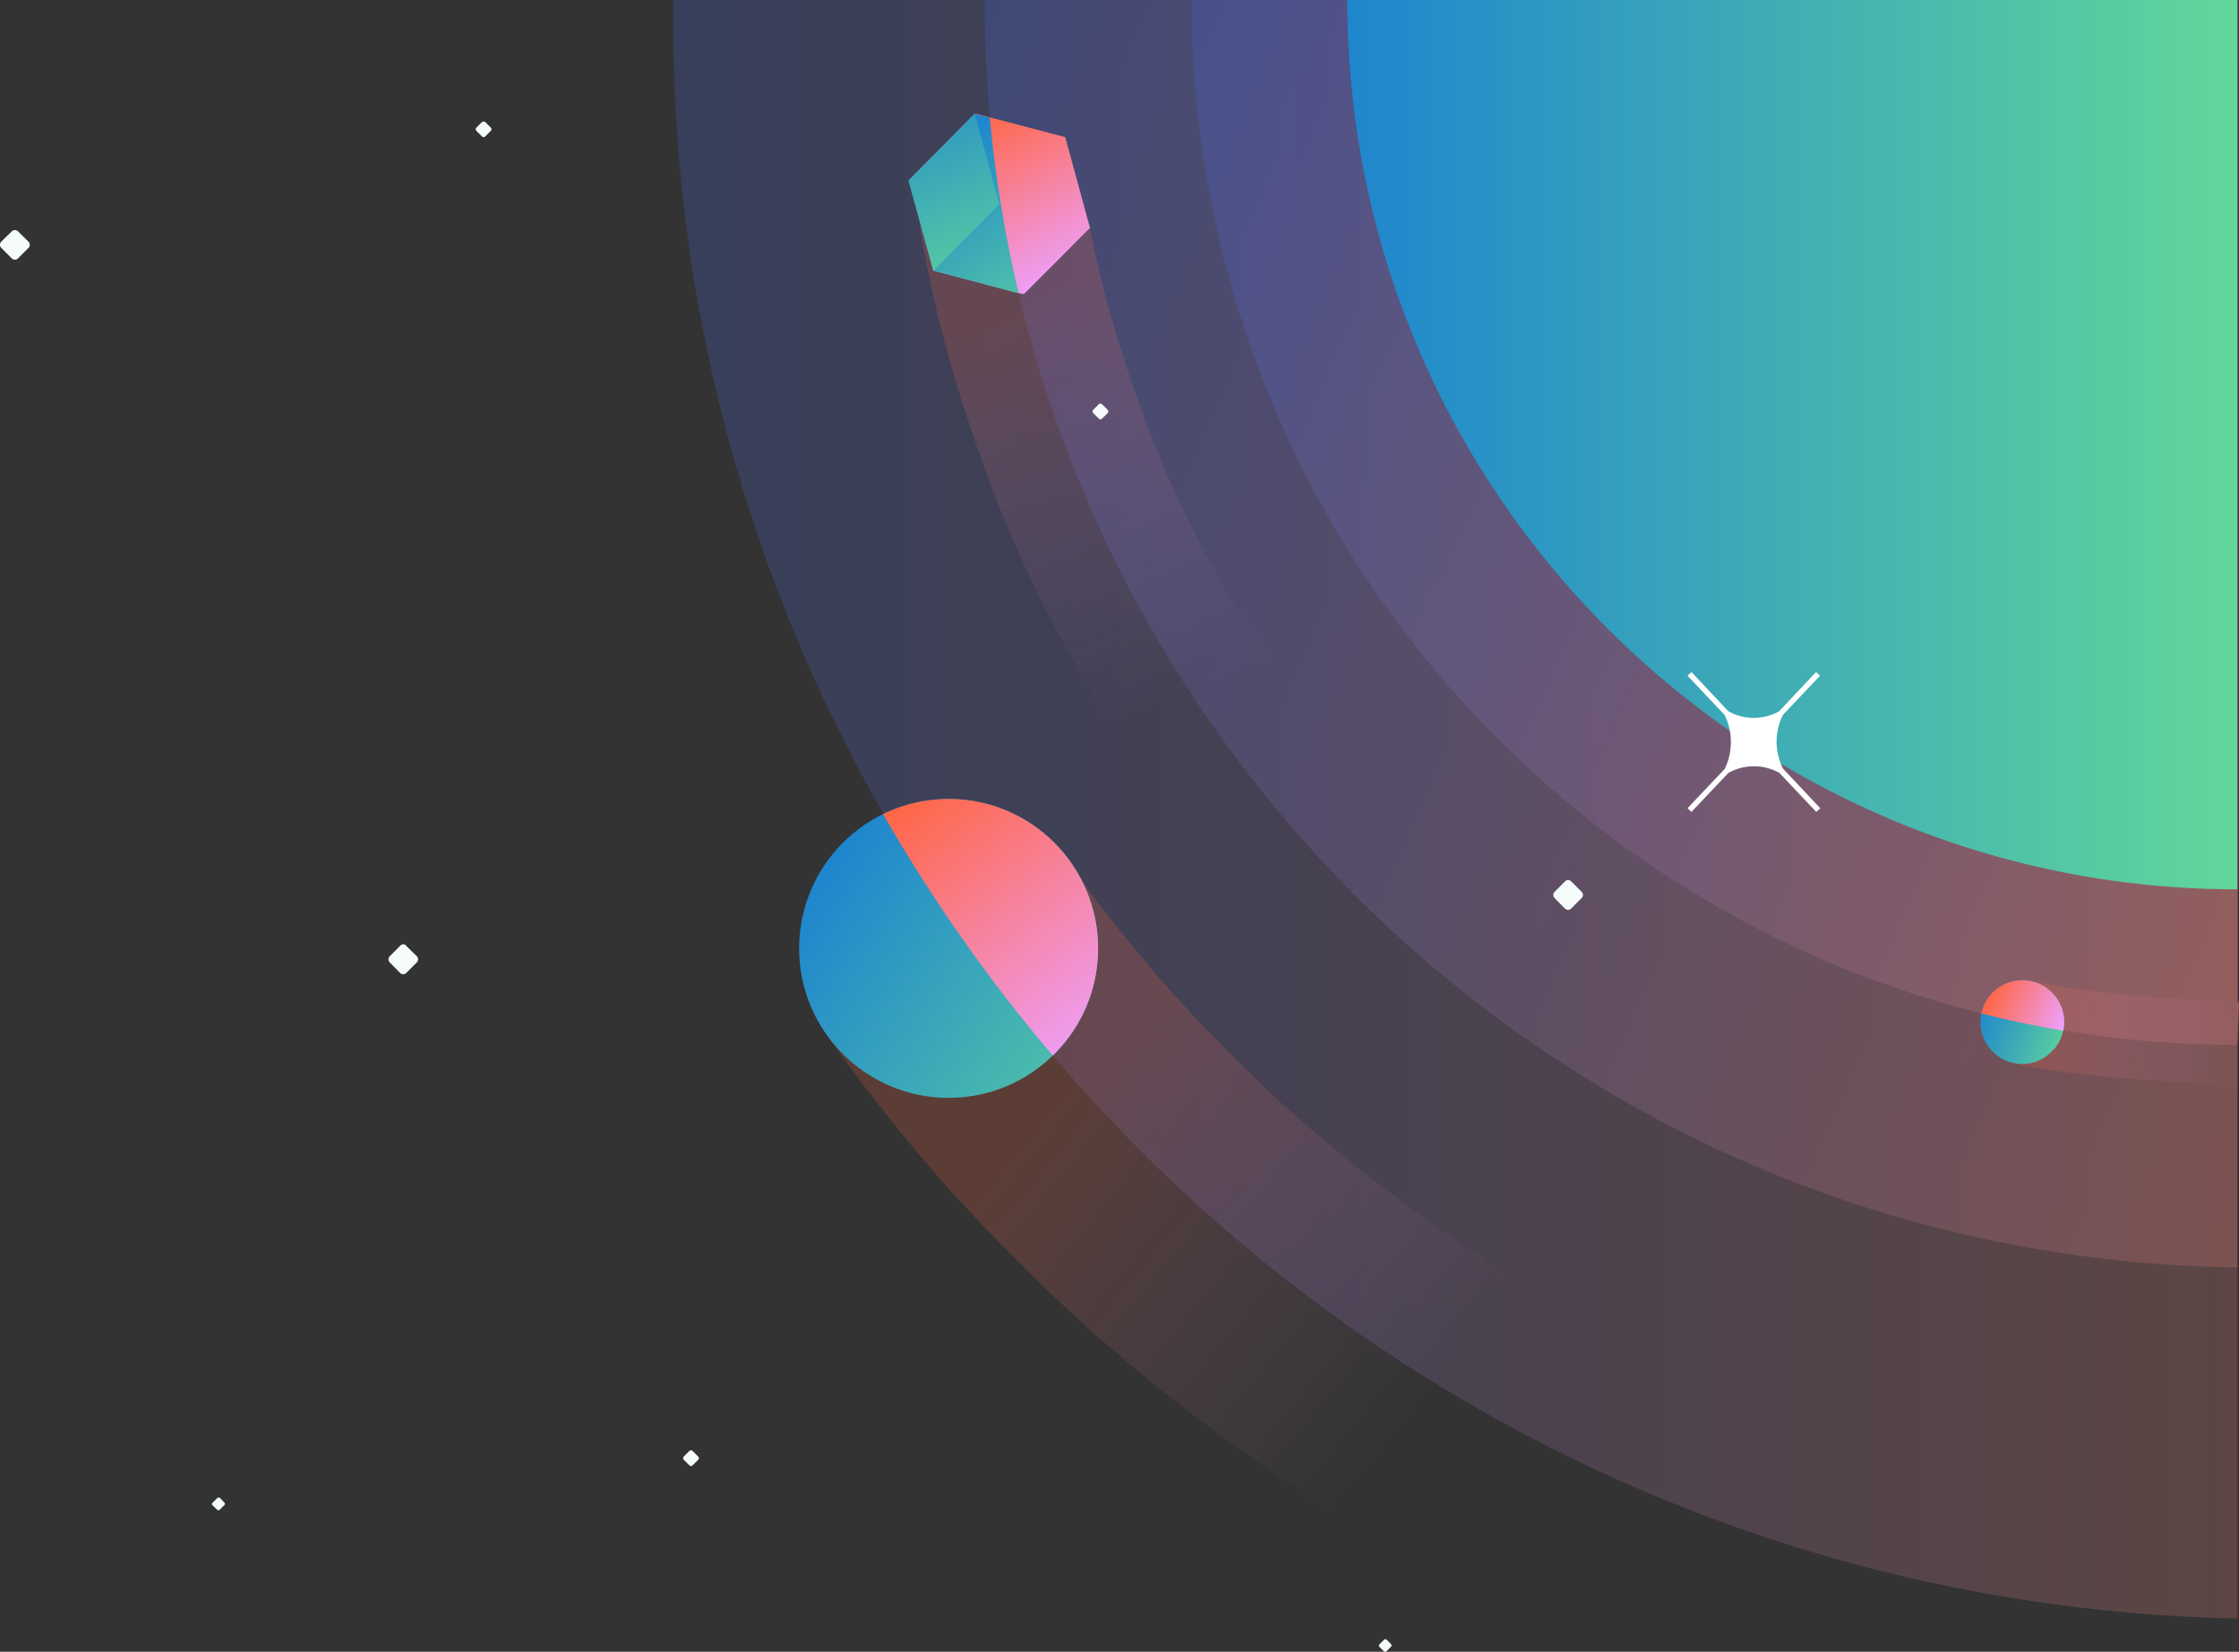
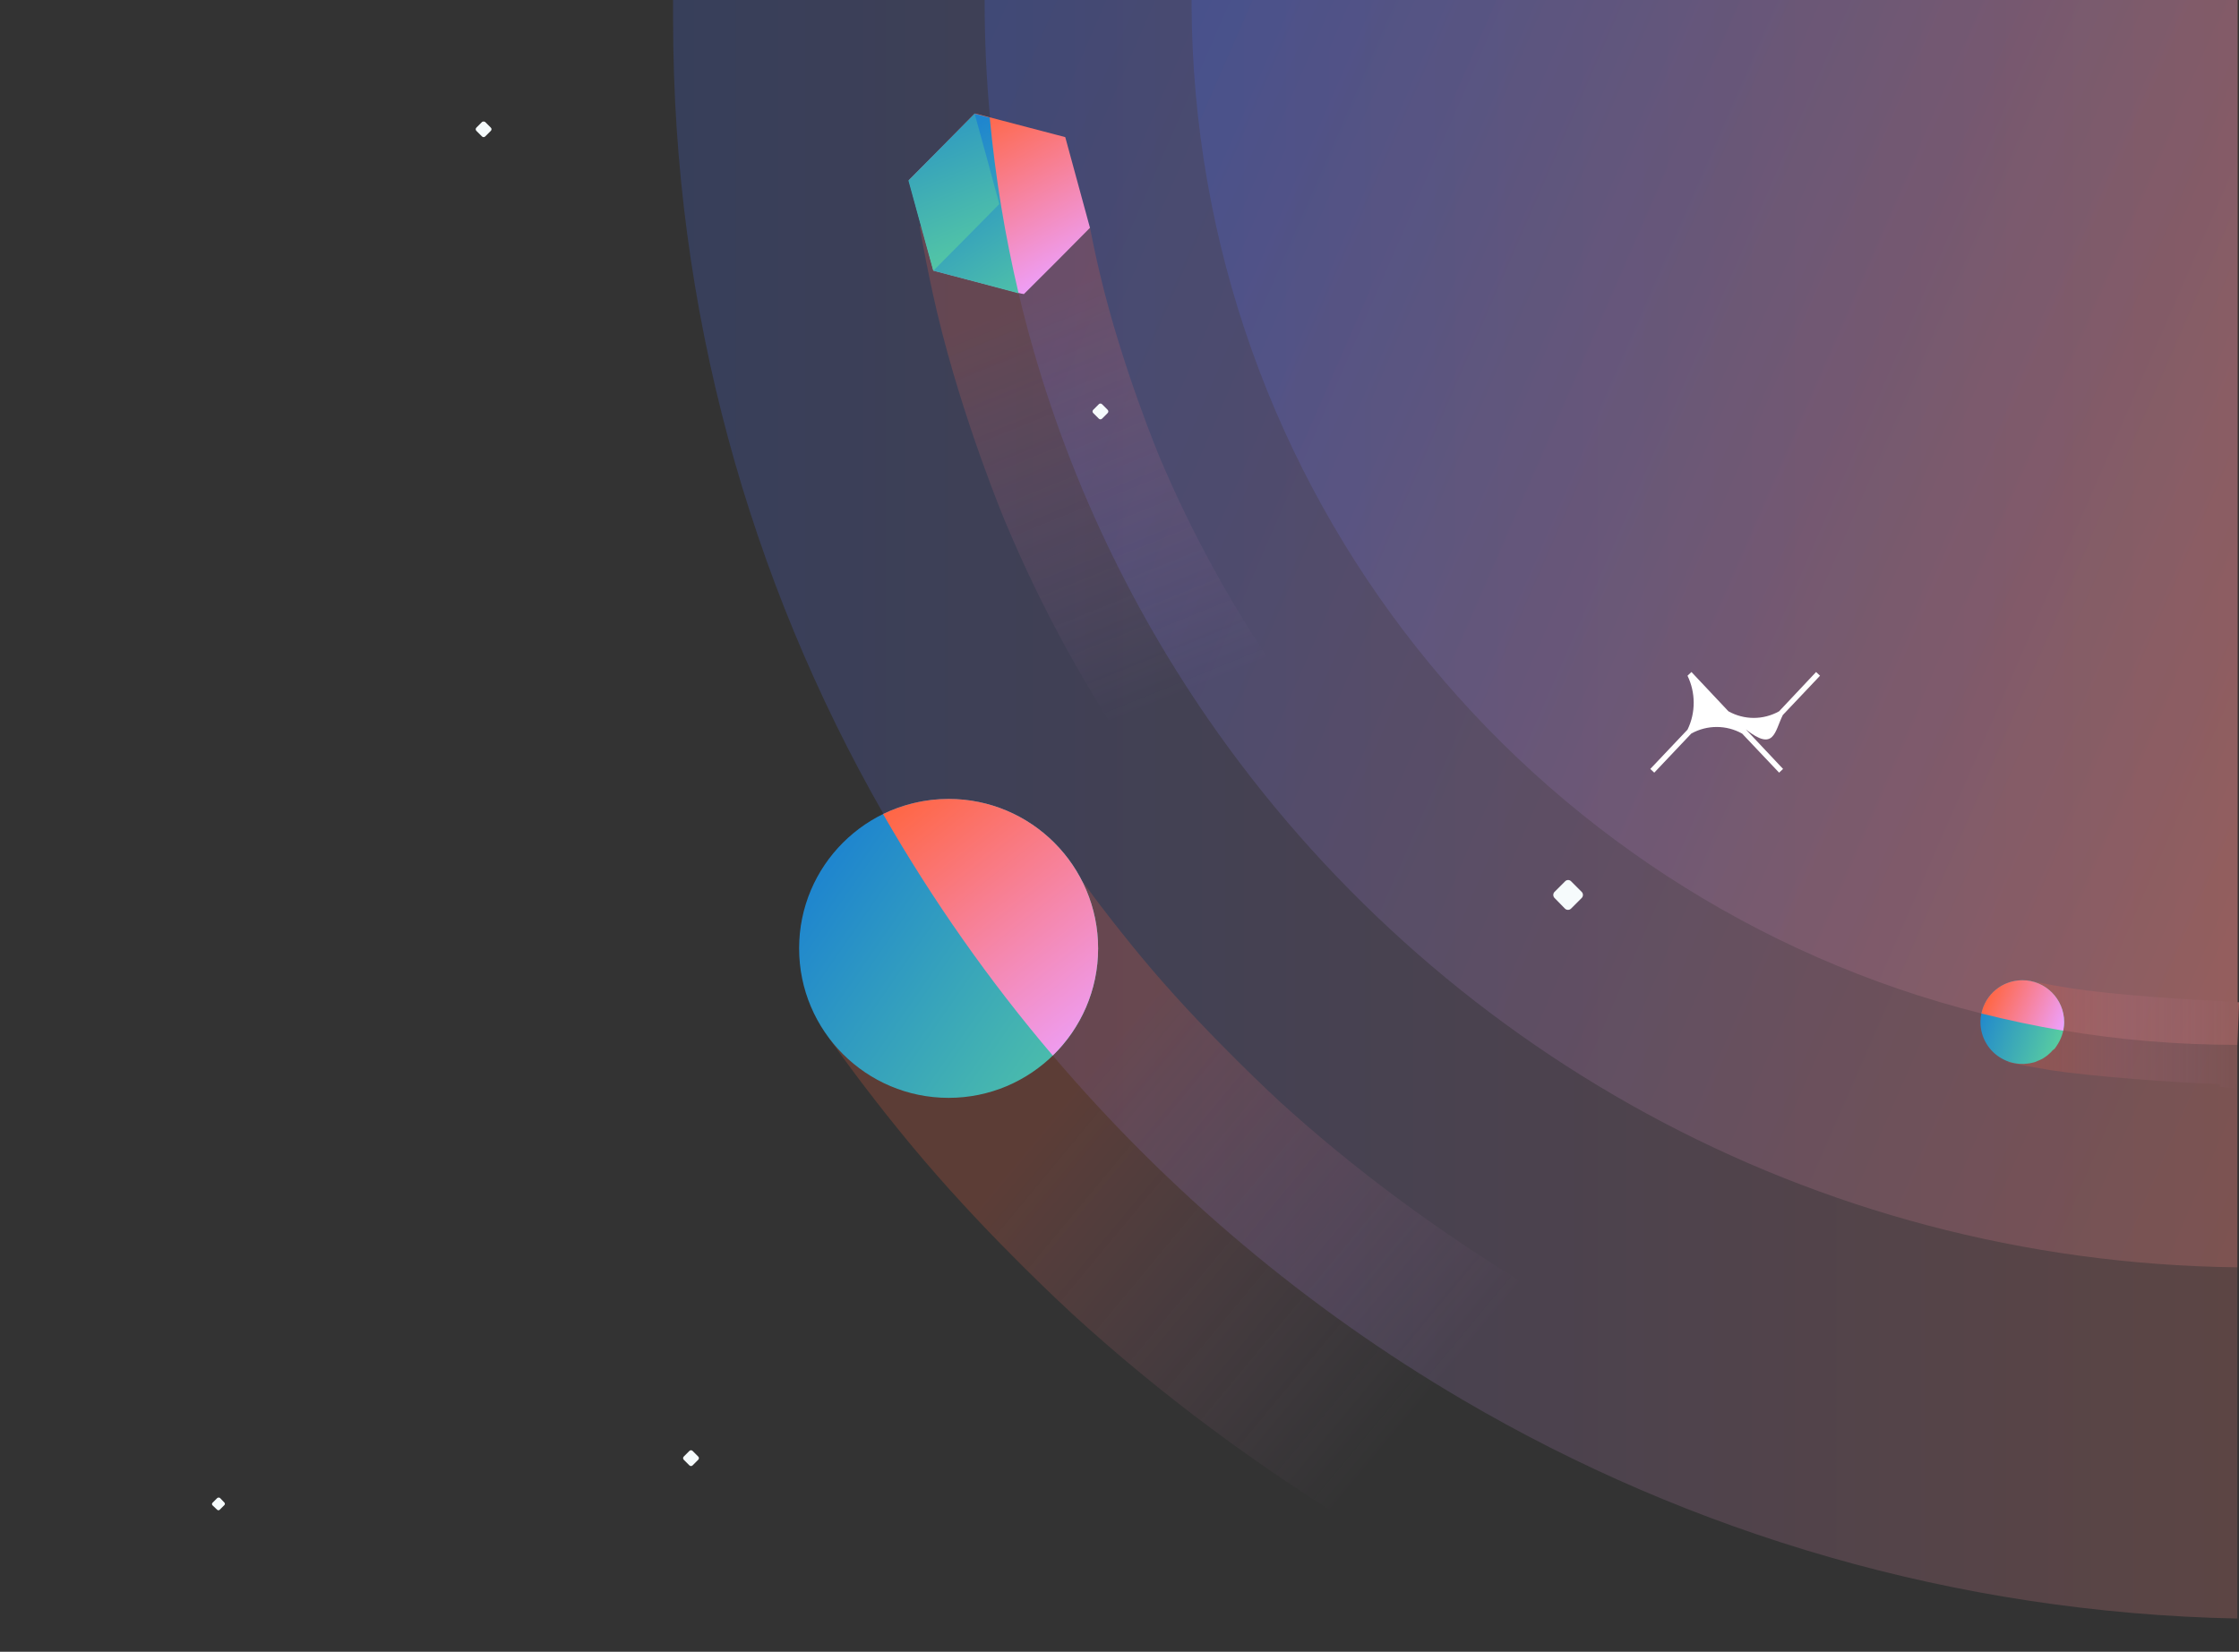
<svg xmlns="http://www.w3.org/2000/svg" version="1.1" id="Layer_1" x="0px" y="0px" viewBox="0 0 963 710.6" style="enable-background:new 0 0 963 710.6;" xml:space="preserve">
  <rect x="0" y="0" width="963" height="710.6" fill="#333333" stroke="none" />
  <style type="text/css">
	.st0{opacity:0.2;fill:url(#SVGID_1_);enable-background:new    ;}
	.st1{opacity:0.2;fill:url(#SVGID_00000106146822780346865280000002069293890045416353_);enable-background:new    ;}
	.st2{opacity:0.2;fill:url(#SVGID_00000083799472912555956790000012792182177467775369_);enable-background:new    ;}
	.st3{fill:url(#SVGID_00000142138979413504102040000017625075045562640278_);}
	.st4{opacity:0.2;fill:url(#SVGID_00000181082012205098606500000006749249135309808290_);enable-background:new    ;}
	.st5{fill:url(#SVGID_00000067945857386939319620000017940446117996704653_);}
	.st6{fill:url(#SVGID_00000062163099486365602640000013698393098554053249_);}
	.st7{fill:url(#SVGID_00000024001383118124412650000017232498727481158574_);}
	.st8{opacity:0.2;fill:url(#SVGID_00000150102575980279872830000017948452254547485605_);enable-background:new    ;}
	.st9{opacity:0.2;fill:url(#SVGID_00000023962826245369365120000003022949563460375202_);enable-background:new    ;}
	.st10{fill:url(#SVGID_00000114041500215947928470000006562802813503451025_);}
	.st11{fill:url(#SVGID_00000067203034102991161320000008244888412739917502_);}
	.st12{fill:url(#SVGID_00000035526682759456362910000003232405847909071270_);}
	.st13{fill:url(#SVGID_00000171680111318483255680000012038404831917145494_);}
	.st14{fill:#FFFFFF;}
	.st15{fill:#F6FBFC;}
</style>
  <g>
    <linearGradient id="SVGID_1_" gradientUnits="userSpaceOnUse" x1="289.25" y1="348.155" x2="963" y2="348.155">
      <stop offset="0" style="stop-color:#466CF7" />
      <stop offset="1" style="stop-color:#FF8D87" />
    </linearGradient>
    <path class="st0" d="M963,431.2l-0.7,18.2v246.9c0,0,0,0-0.1,0c-121.3-2.5-235-36.5-333.1-94.1c-66.8-39.2-126.4-89.4-176.3-148.1   c0,0,0,0,0,0c-1.7-2-3.4-4-5.1-6.1c-1.7-2-3.3-4-4.9-6c-0.1-0.1-0.1-0.2-0.2-0.3c-1.4-1.7-2.8-3.4-4.1-5.1   c-0.5-0.6-0.9-1.2-1.4-1.8c-1.4-1.8-2.8-3.6-4.2-5.4c-1.5-1.9-2.9-3.8-4.3-5.7c-0.3-0.5-0.7-0.9-1-1.3c-1.2-1.6-2.5-3.3-3.7-5   c-0.4-0.5-0.7-0.9-1-1.4c-1.2-1.6-2.4-3.3-3.6-4.9c-0.4-0.5-0.7-1-1.1-1.5c-1-1.3-2-2.7-2.9-4.1c-3.5-4.9-6.8-9.8-10.2-14.8   c-1.5-2.2-2.9-4.4-4.4-6.6c-1.4-2.2-2.9-4.5-4.3-6.7c-1.4-2.2-2.8-4.5-4.2-6.7c-2.8-4.5-5.5-9.1-8.2-13.6c-1.4-2.3-2.7-4.6-4-6.9   c0,0,0,0,0,0c-57.6-100.6-90.5-217.1-90.5-341.3c0-2.6,0-5.1,0-7.7c0-0.4,0-0.8,0-1.2h673v431.2C962.5,431.2,962.8,431.2,963,431.2   z" />
    <linearGradient id="SVGID_00000052091267615325226960000013722976998658955197_" gradientUnits="userSpaceOnUse" x1="401.091" y1="51.185" x2="1053.614" y2="335.971">
      <stop offset="0" style="stop-color:#466CF7" />
      <stop offset="1" style="stop-color:#FF8D87" />
    </linearGradient>
    <path style="opacity:0.2;fill:url(#SVGID_00000052091267615325226960000013722976998658955197_);enable-background:new    ;" d="   M963,431.2l-0.7,18.2v95.8h-0.1C778.5,543,616.6,450,519.4,309c-37.6-54.6-65.6-116.4-81.3-182.9v0c-2.2-9.5-4.3-19.1-6-28.8   c-2.8-15.4-4.9-31-6.3-46.8v0c-1.5-16.2-2.3-32.7-2.3-49.3V0h538.9v431.2C962.5,431.2,962.8,431.2,963,431.2z" />
    <linearGradient id="SVGID_00000092453126974508646590000001249634830879111850_" gradientUnits="userSpaceOnUse" x1="494.559" y1="41.2" x2="1037.164" y2="278.014">
      <stop offset="0" style="stop-color:#466CF7" />
      <stop offset="1" style="stop-color:#FF8D87" />
    </linearGradient>
    <path style="opacity:0.2;fill:url(#SVGID_00000092453126974508646590000001249634830879111850_);enable-background:new    ;" d="   M963,431.2l-0.7,18.2v0.1h-0.1c-25.5,0-50.4-2.1-74.8-6.2c-6.8-1.1-13.5-2.4-20.1-3.8c-5.1-1.1-10.1-2.3-15.1-3.5   C657.4,387,513.1,211,512.5,1.2c0-0.4,0-0.8,0-1.2h449.8v431.2C962.5,431.2,962.8,431.2,963,431.2z" />
    <linearGradient id="SVGID_00000048473080415716545910000000736154398005537184_" gradientUnits="userSpaceOnUse" x1="579.51" y1="191.31" x2="962.29" y2="191.31">
      <stop offset="0" style="stop-color:#1F86CE" />
      <stop offset="1" style="stop-color:#61D79A" />
    </linearGradient>
-     <path style="fill:url(#SVGID_00000048473080415716545910000000736154398005537184_);" d="M962.3,0v382.6h-0.1   c-71.8,0-139-19.8-196.5-54.2c-7.4-4.4-14.7-9.1-21.7-14C644.9,245.5,579.9,130.9,579.5,1.2c0-0.4,0-0.8,0-1.2H962.3z" />
    <linearGradient id="SVGID_00000168102923040373868380000015344472486832041385_" gradientUnits="userSpaceOnUse" x1="428.949" y1="-11.161" x2="508.009" y2="-206.551" gradientTransform="matrix(1 0 0 -1 0 92.68)">
      <stop offset="0.14" style="stop-color:#FF6643" />
      <stop offset="1" style="stop-color:#EDA1FF;stop-opacity:0" />
    </linearGradient>
    <path style="opacity:0.2;fill:url(#SVGID_00000168102923040373868380000015344472486832041385_);enable-background:new    ;" d="   M499.1,197.5c-0.2-0.4-16.5-39.4-26-79.6c-2.2-9.1-4.2-19.4-4.2-19.5c-0.1-0.3-0.1-0.7-0.2-1h-73.2c1,5.7,2,10.6,2.8,15   c0.1,0.5,2.3,11.7,4.8,22.2c11,46.2,28.9,89.1,29.7,90.9c15.2,36.2,34.4,71.2,57,104l59.3-40.8   C529.3,259.8,512.5,229.1,499.1,197.5z" />
    <linearGradient id="SVGID_00000042009363108313032460000007241439334742812072_" gradientUnits="userSpaceOnUse" x1="404.959" y1="50.859" x2="450.139" y2="-32.721" gradientTransform="matrix(1 0 0 -1 0 92.68)">
      <stop offset="0.14" style="stop-color:#FF6643" />
      <stop offset="1" style="stop-color:#EDA1FF" />
    </linearGradient>
    <path style="fill:url(#SVGID_00000042009363108313032460000007241439334742812072_);" d="M468.8,98l-10.6-38.9l-0.1,0l0.1-0.1   c-13-3.4-26-6.8-38.9-10.2c0,0,0,0.1,0,0.1h-0.1l-28.3,28.6l10.6,38.8l0.1,0l-0.1,0.1c12.6,3.3,25.2,6.6,37.7,9.9c0,0,0-0.1,0-0.1   c0,0,0,0.1,0,0.1l1.2,0.2C449.9,117.1,459.3,107.6,468.8,98z" />
    <linearGradient id="SVGID_00000018953468584389097430000004765930039258320771_" gradientUnits="userSpaceOnUse" x1="401.976" y1="27.834" x2="454.686" y2="-56.866" gradientTransform="matrix(1 0 0 -1 0 92.68)">
      <stop offset="0" style="stop-color:#1F86CE" />
      <stop offset="1" style="stop-color:#61D79A" />
    </linearGradient>
    <path style="fill:url(#SVGID_00000018953468584389097430000004765930039258320771_);" d="M438.1,126.2c-5.8-24.6-10-49.8-12.4-75.6   c-2.2-0.6-4.3-1.1-6.5-1.7c0,0,0,0.1,0,0.1h0l-28.3,28.6l10.6,38.8l0.1,0l-0.1,0.1C413.7,119.7,425.9,122.9,438.1,126.2z" />
    <linearGradient id="SVGID_00000072980819717328129120000015033925846525217434_" gradientUnits="userSpaceOnUse" x1="389.312" y1="63.701" x2="429.122" y2="-37.939" gradientTransform="matrix(1 0 0 -1 0 92.68)">
      <stop offset="0" style="stop-color:#1F86CE" />
      <stop offset="1" style="stop-color:#61D79A" />
    </linearGradient>
    <path style="fill:url(#SVGID_00000072980819717328129120000015033925846525217434_);" d="M429.8,87.8c-3.5-13-7-26-10.6-38.9   c-9.4,9.6-18.9,19.1-28.4,28.7c0,0,0,0-0.1,0c3.6,13,7.1,26,10.7,38.9C410.9,106.9,420.4,97.4,429.8,87.8   C429.8,87.8,429.8,87.8,429.8,87.8z" />
    <linearGradient id="SVGID_00000035515171002832669980000014179837191885911227_" gradientUnits="userSpaceOnUse" x1="863.59" y1="444.785" x2="963" y2="444.785">
      <stop offset="0.14" style="stop-color:#FF6643" />
      <stop offset="1" style="stop-color:#EDA1FF;stop-opacity:0" />
    </linearGradient>
    <path style="opacity:0.2;fill:url(#SVGID_00000035515171002832669980000014179837191885911227_);enable-background:new    ;" d="   M963,431.2l-0.7,18.2v0.1h0l0,1.2l-0.7,17.2c-2.3-0.1-4.6-0.2-6.9-0.3l0.1-1.2c-12.3-0.5-24.7-1.2-36.8-2.2   c-14.7-1.2-27.5-2.5-35.9-3.8c-6.2-1-12.4-2.1-18.4-3.4l0.1-0.4l3.7-17.1v0l3.8-17.8v0l0-0.1c0.2,0,0.4,0.1,0.6,0.1   c0,0,0.1,0,0.1,0c1.1,0.2,2.1,0.5,3.2,0.7c0,0,0,0,0.1,0c0,0,0,0,0,0c5,1,10.1,1.9,15.1,2.7c8.4,1.3,21.2,2.7,35.9,3.8   c11.9,0.9,24,1.6,36,2.1h0.1C962.5,431.2,962.8,431.2,963,431.2z" />
    <linearGradient id="SVGID_00000001644059015630302120000014158013298617899156_" gradientUnits="userSpaceOnUse" x1="436.395" y1="-356.286" x2="616.535" y2="-505.936" gradientTransform="matrix(1 0 0 -1 0 92.68)">
      <stop offset="0.14" style="stop-color:#FF6643" />
      <stop offset="1" style="stop-color:#EDA1FF;stop-opacity:0" />
    </linearGradient>
    <path style="opacity:0.2;fill:url(#SVGID_00000001644059015630302120000014158013298617899156_);enable-background:new    ;" d="   M658.4,553.9c-40-24.2-76.4-51.2-108.2-80.2c-0.3-0.3-29.5-27.1-54.4-56.2c-13-15.2-25-31.2-25.1-31.4c-3.2-4.3-6.3-8.6-9.4-12.9   l-92.4,65l-12.2,8.6c3.6,5.1,7.4,10.3,11.2,15.4c0.6,0.8,14.2,19.1,29.7,37.2c29.3,34.4,62.6,64.9,64,66.2   c37.3,34.1,79.7,65.7,126.1,93.7l7.1-11.7c1.7,1,3.4,2.1,5.1,3.1L658.4,553.9z" />
    <linearGradient id="SVGID_00000132053539368290329660000002033469641595099837_" gradientUnits="userSpaceOnUse" x1="356.837" y1="-279.793" x2="514.388" y2="-389.063" gradientTransform="matrix(1 0 0 -1 0 92.68)">
      <stop offset="0" style="stop-color:#1F86CE" />
      <stop offset="1" style="stop-color:#61D79A" />
    </linearGradient>
    <path style="fill:url(#SVGID_00000132053539368290329660000002033469641595099837_);" d="M408,472.3c35.5,0,64.3-28.8,64.3-64.3   s-28.8-64.3-64.3-64.3s-64.3,28.8-64.3,64.3S372.5,472.3,408,472.3z" />
    <linearGradient id="SVGID_00000059289599069220773520000010343011652808376747_" gradientUnits="userSpaceOnUse" x1="382.327" y1="-225.784" x2="482.827" y2="-353.284" gradientTransform="matrix(1 0 0 -1 0 92.68)">
      <stop offset="0.14" style="stop-color:#FF6643" />
      <stop offset="1" style="stop-color:#EDA1FF" />
    </linearGradient>
    <path style="fill:url(#SVGID_00000059289599069220773520000010343011652808376747_);" d="M408,343.7c-10.1,0-19.7,2.4-28.2,6.5   c21.2,36.9,45.6,71.7,73,103.9c12-11.7,19.5-28,19.5-46.1C472.3,372.5,443.5,343.7,408,343.7z" />
    <linearGradient id="SVGID_00000081643812266425084400000014707828118100962744_" gradientUnits="userSpaceOnUse" x1="851.501" y1="-340.228" x2="892.211" y2="-355.298" gradientTransform="matrix(1 0 0 -1 0 92.68)">
      <stop offset="0" style="stop-color:#1F86CE" />
      <stop offset="1" style="stop-color:#61D79A" />
    </linearGradient>
    <path style="fill:url(#SVGID_00000081643812266425084400000014707828118100962744_);" d="M884.4,450.2c2.1-3,3.4-6.6,3.4-10.5   c0-9.9-8.1-18-18-18c-9.9,0-17.8,7.9-18,17.7c0,0.1,0,0.2,0,0.3c0,6.8,3.8,12.8,9.4,15.8c2.5,1.4,5.5,2.2,8.6,2.2   c0.6,0,1.1,0,1.6-0.1c0.1,0,0.2,0,0.3,0c0.5-0.1,1-0.1,1.5-0.2c0.1,0,0.2-0.1,0.4-0.1c0.4-0.1,0.9-0.2,1.3-0.3   c0.1,0,0.2-0.1,0.3-0.1c0.4-0.1,0.8-0.3,1.2-0.5c0.2-0.1,0.3-0.1,0.5-0.2c0.4-0.2,0.8-0.3,1.1-0.5c0.2-0.1,0.4-0.2,0.6-0.3   c0.2-0.1,0.4-0.3,0.6-0.4c0.4-0.2,0.7-0.5,1-0.7c0.2-0.1,0.3-0.2,0.4-0.3c0.2-0.2,0.5-0.4,0.7-0.6c0,0,0.1-0.1,0.1-0.1   c0.5-0.4,0.9-0.8,1.3-1.3c0-0.1,0.1-0.1,0.2-0.2C883.7,451.3,884.1,450.7,884.4,450.2z" />
    <linearGradient id="SVGID_00000113321957004571565940000007588900892856752795_" gradientUnits="userSpaceOnUse" x1="856.235" y1="-333.24" x2="888.856" y2="-347.481" gradientTransform="matrix(1 0 0 -1 0 92.68)">
      <stop offset="0" style="stop-color:#FF6643" />
      <stop offset="1" style="stop-color:#EDA1FF" />
    </linearGradient>
    <path style="fill:url(#SVGID_00000113321957004571565940000007588900892856752795_);" d="M869.8,421.7c-8.7,0-15.9,6.1-17.6,14.3   c11.6,2.9,23.3,5.4,35.2,7.4c0.2-1.2,0.4-2.4,0.4-3.7C887.8,429.8,879.8,421.7,869.8,421.7z" />
-     <path class="st14" d="M766.8,307.6l16-16.9l-1.7-1.6L765.2,306c-6.8,3.8-15,3.8-21.8,0l-15.9-16.9l-1.7,1.6l16,16.9   c3.5,7.2,3.6,15.9,0,23.2l-16,16.9l1.7,1.6l15.9-16.8c6.8-3.8,15.1-3.8,21.9,0l15.9,16.8l1.7-1.6l-16-17   C763.2,323.5,763.2,314.8,766.8,307.6L766.8,307.6z" />
-     <path class="st15" d="M5.1,99.5L0.5,104c-0.7,0.7-0.7,1.9,0,2.6l4.6,4.6c0.7,0.7,1.9,0.7,2.6,0l4.6-4.6c0.7-0.7,0.7-1.9,0-2.6   l-4.6-4.5C7,98.8,5.8,98.8,5.1,99.5z" />
-     <path class="st15" d="M172.2,406.8l-4.6,4.6c-0.7,0.7-0.7,1.9,0,2.6l4.5,4.6c0.7,0.7,1.9,0.7,2.6,0l4.6-4.6c0.7-0.7,0.7-1.9,0-2.6   l-4.6-4.5C174.1,406,173,406,172.2,406.8z" />
-     <path class="st15" d="M595.3,705.4l-2,2c-0.3,0.3-0.3,0.8,0,1.1l1.9,1.9c0.3,0.3,0.8,0.3,1.1,0l2-2c0.3-0.3,0.3-0.8,0-1.1l-1.9-1.9   C596.1,705.1,595.6,705.1,595.3,705.4z" />
+     <path class="st14" d="M766.8,307.6l16-16.9l-1.7-1.6L765.2,306c-6.8,3.8-15,3.8-21.8,0l-15.9-16.9l-1.7,1.6c3.5,7.2,3.6,15.9,0,23.2l-16,16.9l1.7,1.6l15.9-16.8c6.8-3.8,15.1-3.8,21.9,0l15.9,16.8l1.7-1.6l-16-17   C763.2,323.5,763.2,314.8,766.8,307.6L766.8,307.6z" />
    <path class="st15" d="M93.4,644.5l-2,2c-0.3,0.3-0.3,0.8,0,1.1l2,1.9c0.3,0.3,0.8,0.3,1.1,0l2-2c0.3-0.3,0.3-0.8,0-1.1l-1.9-2   C94.2,644.2,93.7,644.2,93.4,644.5z" />
    <path class="st15" d="M472.6,173.9l-2.4,2.4c-0.4,0.4-0.4,1,0,1.4l2.4,2.4c0.4,0.4,1,0.4,1.4,0l2.4-2.4c0.4-0.4,0.4-1,0-1.4   l-2.4-2.4C473.6,173.5,473,173.5,472.6,173.9z" />
    <path class="st15" d="M207.3,52.5l-2.4,2.4c-0.4,0.4-0.4,1,0,1.4l2.4,2.4c0.4,0.4,1,0.4,1.4,0l2.4-2.4c0.4-0.4,0.4-1,0-1.4   l-2.4-2.4C208.3,52.2,207.6,52.2,207.3,52.5z" />
    <path class="st15" d="M296.5,624.2l-2.4,2.4c-0.4,0.4-0.4,1,0,1.4l2.4,2.4c0.4,0.4,1,0.4,1.4,0l2.4-2.4c0.4-0.4,0.4-1,0-1.4   l-2.4-2.4C297.5,623.8,296.9,623.8,296.5,624.2z" />
    <path class="st15" d="M673.2,379.1l-4.6,4.6c-0.7,0.7-0.7,1.9,0,2.6l4.5,4.6c0.7,0.7,1.9,0.7,2.6,0l4.6-4.6c0.7-0.7,0.7-1.9,0-2.6   l-4.5-4.5C675.1,378.4,673.9,378.4,673.2,379.1z" />
  </g>
</svg>